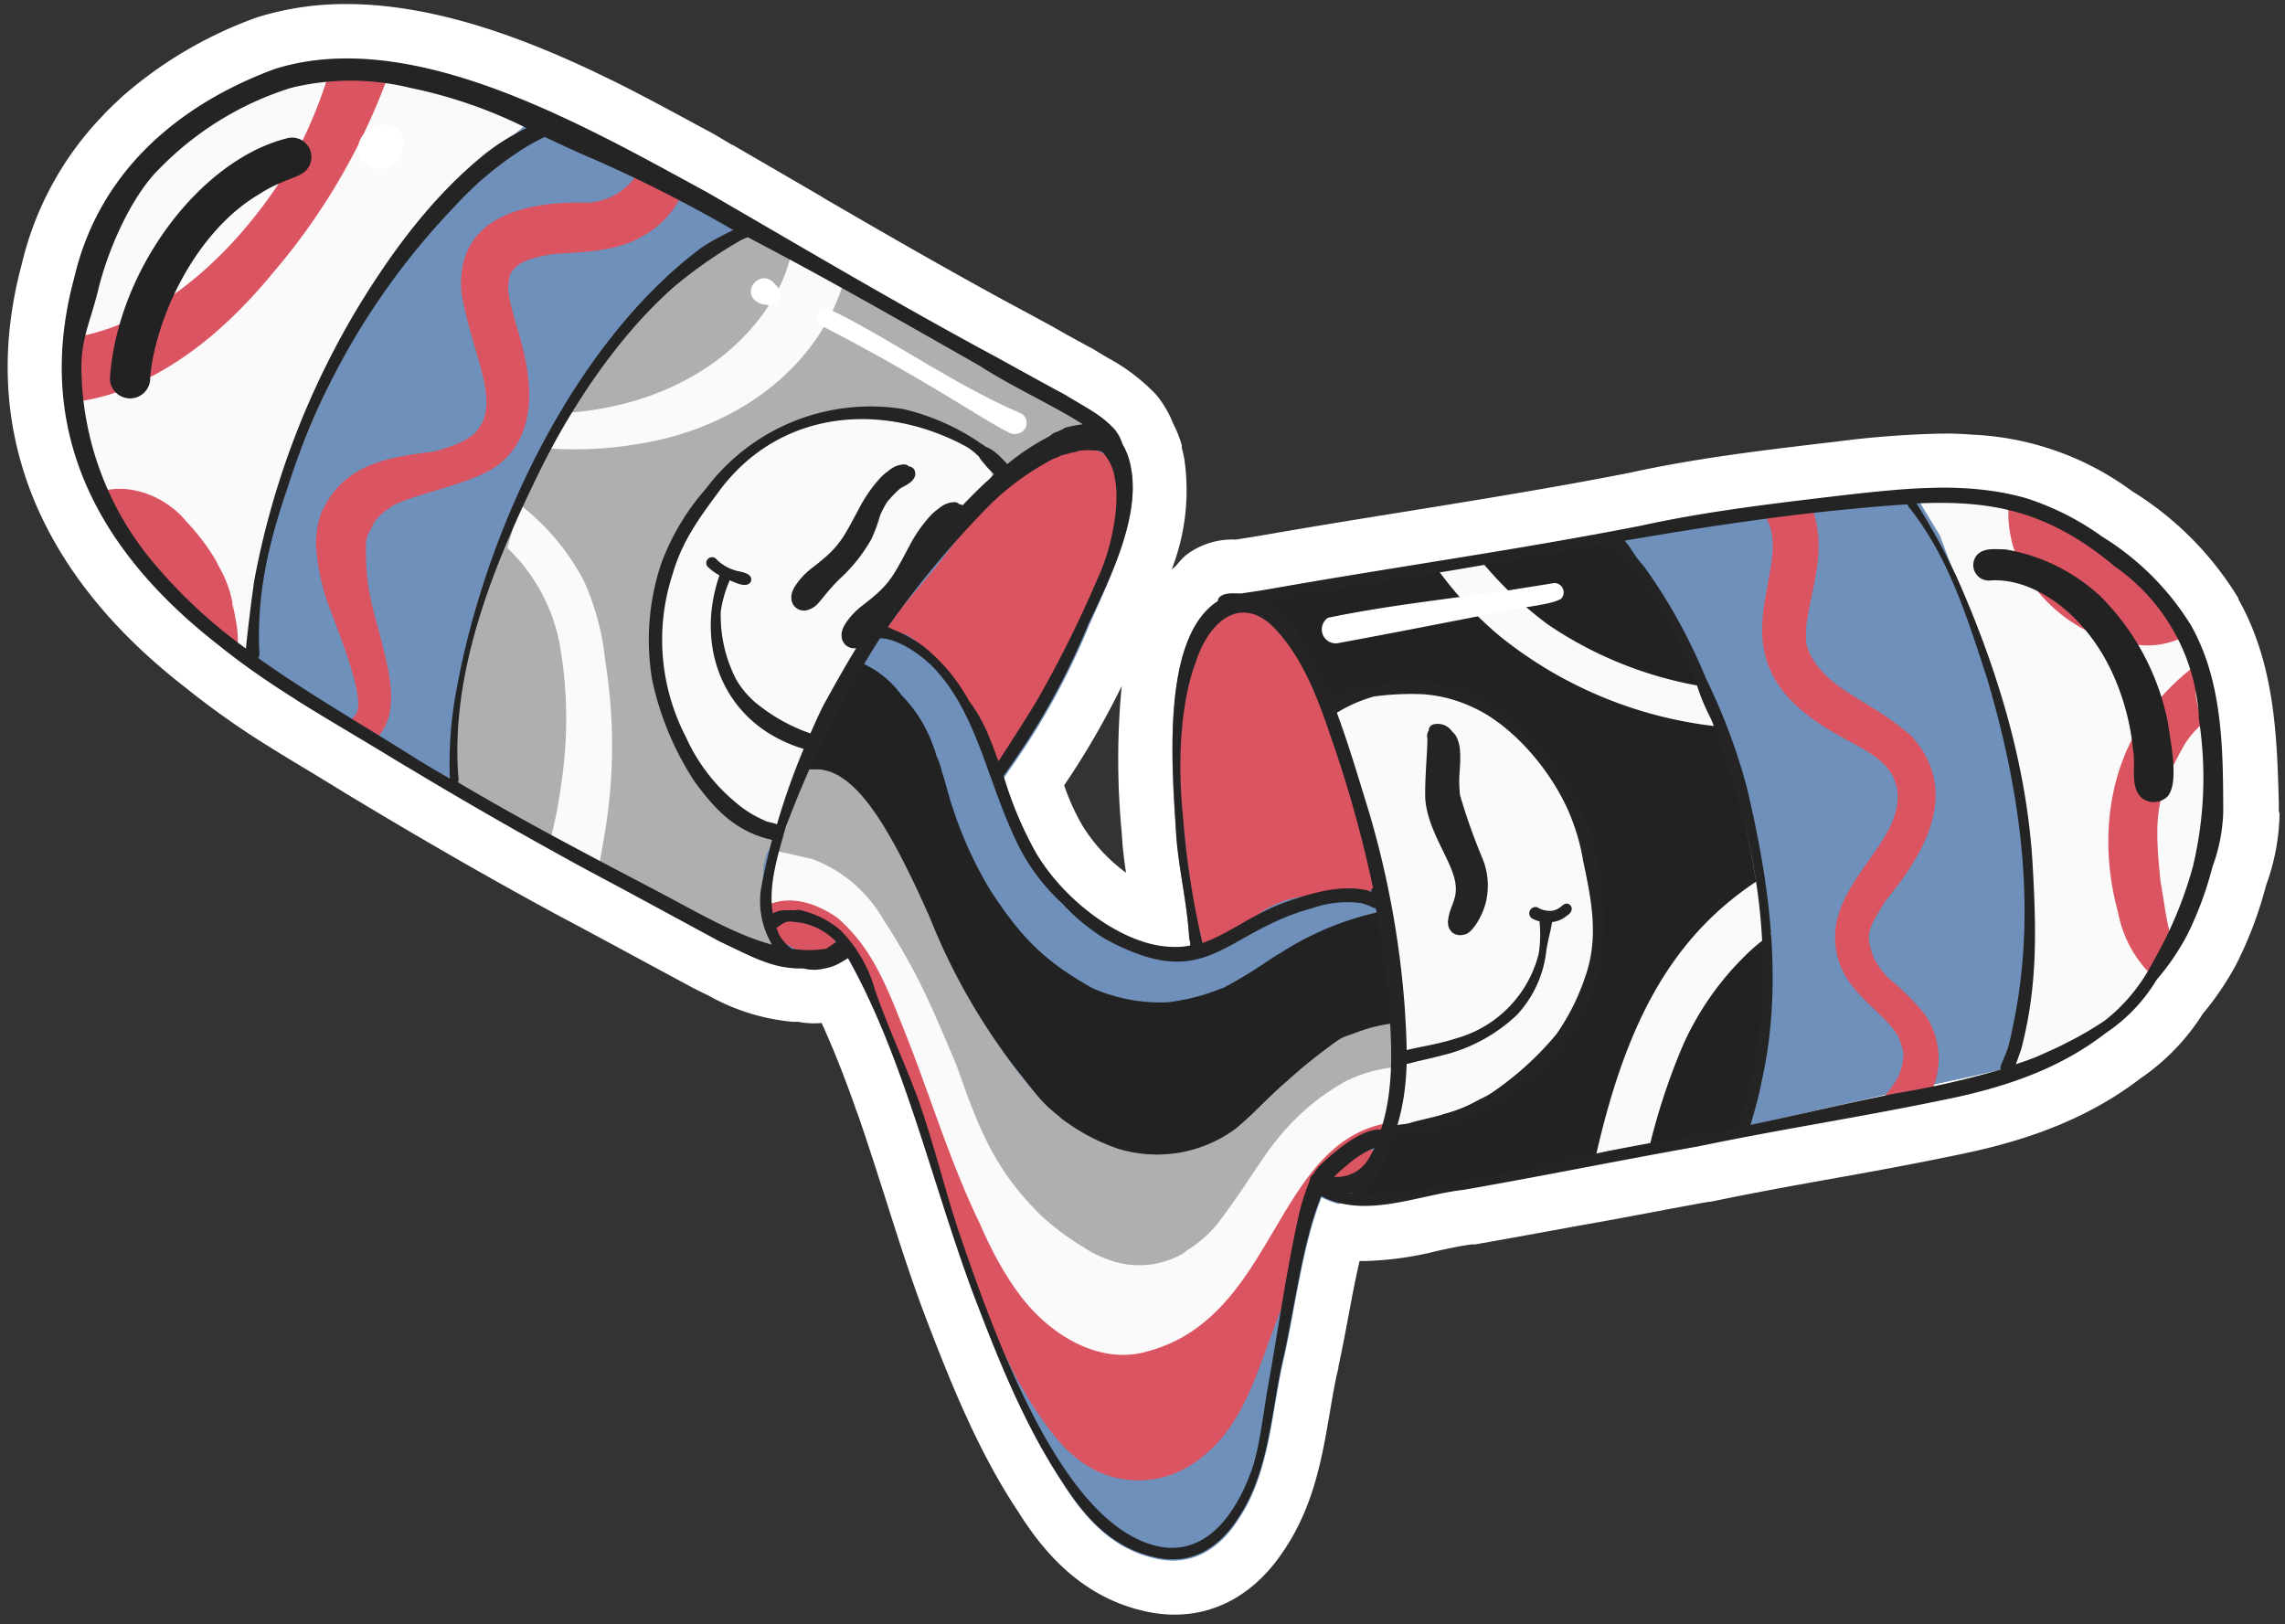
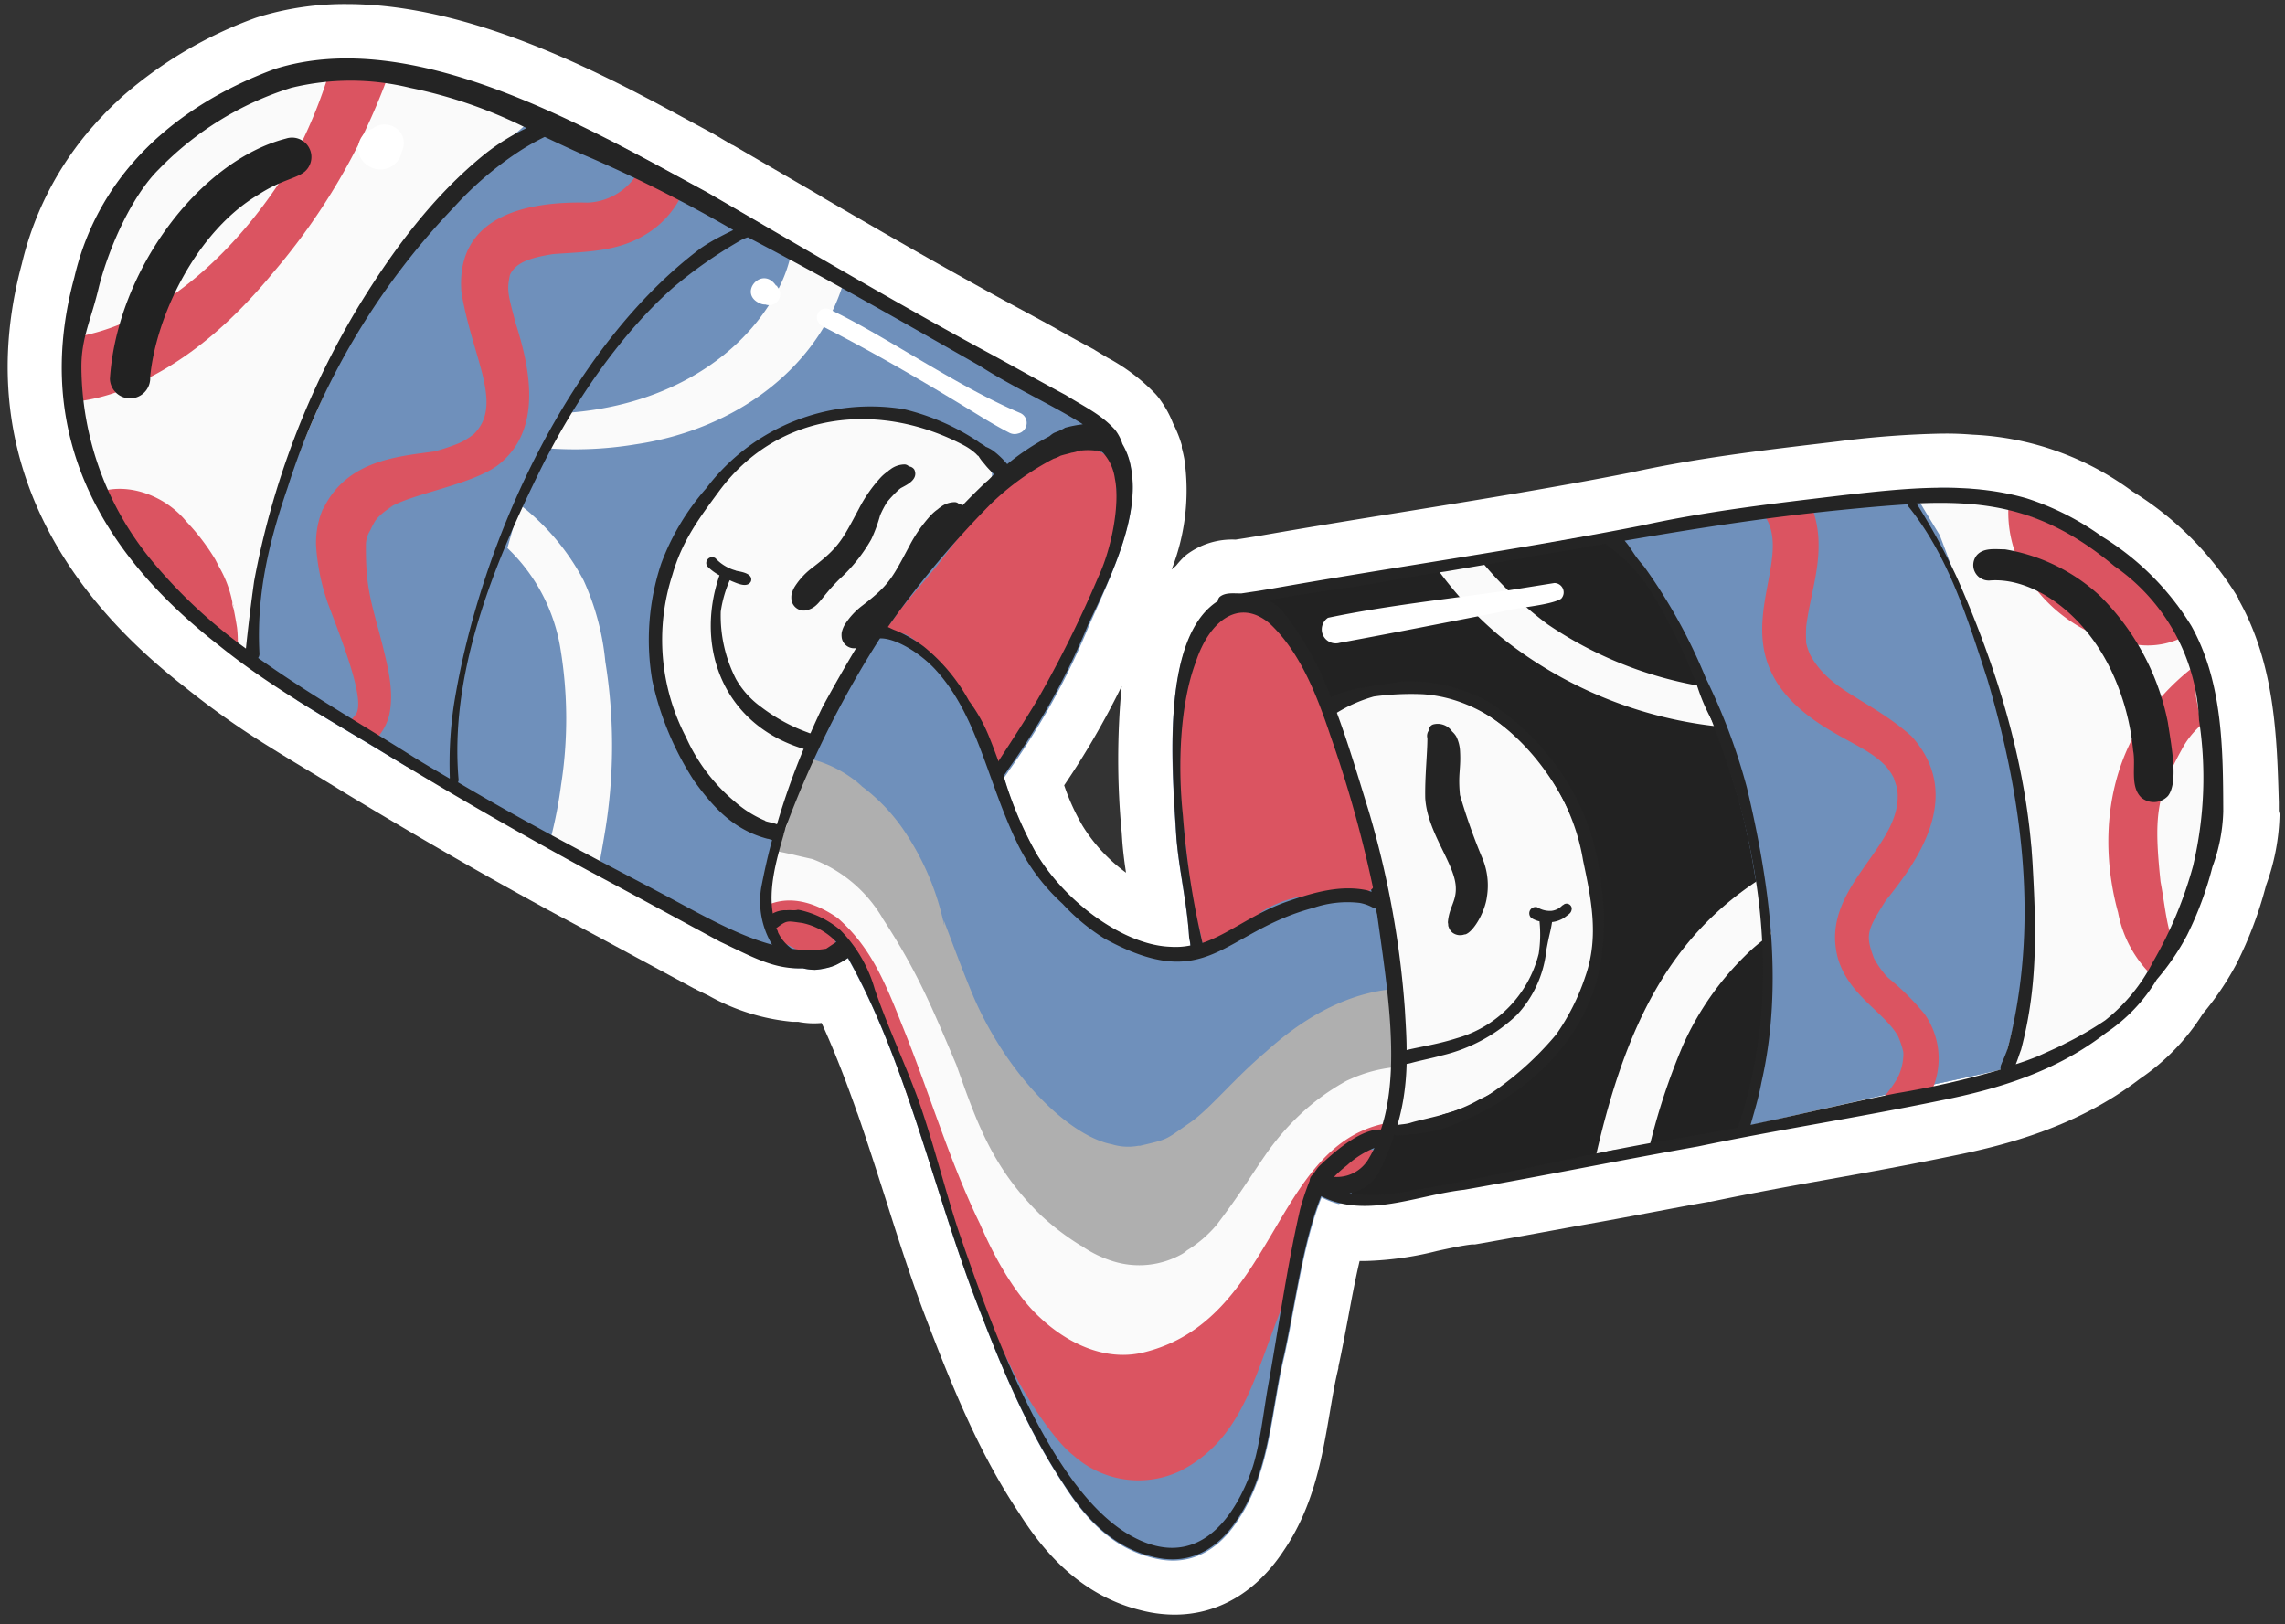
<svg xmlns="http://www.w3.org/2000/svg" width="211" height="150" fill="none">
  <rect width="100%" height="100%" fill="#333333" stroke="none" />
  <path d="M210.428 74.884v-.8c-.17-5.94-.34-12.72-3.72-18.72a.451.451 0 0 0 0-.09 29.698 29.698 0 0 0-9.81-9.9 26.78 26.78 0 0 0-14.72-5.23c-1-.08-1.86-.11-2.7-.1h-.25c-3.178.07-6.349.31-9.5.72l-1.35.16c-5.83.69-11.86 1.41-17.81 2.72-6.9 1.36-14.14 2.53-21.14 3.66-4.3.69-8.74 1.41-13.13 2.18l-1.3.21-.9.14a6.999 6.999 0 0 0-4.55 1.41 5.067 5.067 0 0 0-.53.51c-.13.14-.25.28-.37.43-.12.15-.31.27-.46.42a20.067 20.067 0 0 0 1.17-10.24c-.06-.31-.13-.63-.23-1v-.25a11.058 11.058 0 0 0-.8-2 9.788 9.788 0 0 0-1.16-2.14 5.101 5.101 0 0 0-.46-.58 17.789 17.789 0 0 0-4.44-3.36l-1.13-.68a1.97 1.97 0 0 0-.31-.18c-1.21-.65-2.41-1.31-3.61-2-1.48-.81-3-1.63-4.4-2.38-5.89-3.21-11.55-6.48-16.85-9.56l-.26-.17-8-4.65-.13-.05-1.69-1-.35-.19c-2-1.07-4.41-2.4-6.91-3.69l-.21-.11c-7.35-3.75-17-8-26.44-8a27.22 27.22 0 0 0-8.08 1.18l-.25.08a38.55 38.55 0 0 0-12.38 7.3l-.8.75-.17.17c-.3.29-.59.58-.87.89l-.43.45-.54.61-.21.24c-.09.1-.17.21-.25.31l-.08.09a29.5 29.5 0 0 0-5.9 11.92c-4 14.84 1.21 28.36 15.08 39.11a75.566 75.566 0 0 0 7.67 5.43c1.45.91 2.92 1.79 4.4 2.68l2.91 1.78c6.63 4 13.27 7.84 19.83 11.37 2.8 1.48 5.58 3 8.37 4.5l3.84 2.07c.08 0 .16.09.24.12l1.07.52a19.481 19.481 0 0 0 7.75 2.42h.53c.71.14 1.438.177 2.16.11 1 2.17 2 4.68 3.08 7.71.068.224.148.445.24.66.88 2.53 1.73 5.19 2.55 7.75 1.09 3.44 2.22 7 3.5 10.44 2.5 6.58 5.06 13 8.84 18.66 2 3.17 5.39 7.55 11.21 9 1.034.274 2.099.415 3.17.42 4 0 7.55-2.06 10.08-5.91 2.79-4.09 3.56-8.67 4.25-12.71.25-1.47.48-2.86.8-4.15v-.11c.32-1.48.61-3 .89-4.48.33-1.79.67-3.61 1.07-5.3h.59a30.219 30.219 0 0 0 6.58-.93c1.16-.25 2.25-.49 3.2-.6h.29c3.86-.67 7.54-1.37 11.1-2 3.56-.63 7-1.32 10.49-1.94h.16c3.73-.78 7.24-1.42 11-2.09 3.76-.67 7.4-1.33 11.31-2.14 5-1 11.57-2.7 17.34-7.13a20.386 20.386 0 0 0 5.8-6 26.784 26.784 0 0 0 3.08-4.55 36.067 36.067 0 0 0 2.76-7.3 20.17 20.17 0 0 0 1.25-6.61l-.07-.28Zm-110.48 1.35a20.393 20.393 0 0 1-1.68-3.71 74.481 74.481 0 0 0 5.31-9.16 71.296 71.296 0 0 0 0 13.5l.06.88c.08 1 .2 1.93.34 2.85a15.383 15.383 0 0 1-4.03-4.36Z" fill="#fff" />
  <path d="M203.498 61.984a46.29 46.29 0 0 0-2.35-5.9 1.164 1.164 0 0 0-.07-.15l-.2-.14c-3.66-3.12-7.08-6.45-11.46-8.57a22.643 22.643 0 0 0-6.64-2c-.34 0-.68-.07-1-.1-.85-.06-1.69-.09-2.54-.08h-.1c-1.82.29-3.68.44-5.5.66l-7.56.9c-8.95 1.09-17.84 2.57-26.7 4.23-4.51.84-9 1.76-13.51 2.57-4.51.81-8.79 1.86-13.21 2.62a1.298 1.298 0 0 1-.72-.06c-4.71 3.9-3.71 15.4-3.31 21.4.25 3.1 1 6.14 1.18 9.26.057.247.097.497.12.75a6.9 6.9 0 0 1-1.89.12c-4.19-.16-9.57-4-12.33-8.6a34.23 34.23 0 0 1-3-7.07c.154-.196.297-.4.43-.61a66.765 66.765 0 0 0 7.45-13.49c2.06-4.65 4.68-10.08 3.84-14.49-.09-.5-.231-.99-.42-1.46l-.08-.05c-1.07-.84-2.16-1.65-3.24-2.47a68.865 68.865 0 0 0-6.85-5c-2.56-1.5-5.24-2.77-7.88-4.11a163.14 163.14 0 0 1-15-8.59 1.4 1.4 0 0 1-.57-.81l-5.21-3c-2.77-1.51-5.83-3.22-9.07-4.87a1.9 1.9 0 0 1-2.26.39 32.617 32.617 0 0 1-4.33-2.1c-1.58-.81-3.17-1.63-4.79-2.34a24.49 24.49 0 0 0-10.14-2 32.58 32.58 0 0 0-10.71 1.54 51.315 51.315 0 0 0-9.17 4.24 24.941 24.941 0 0 0-6.28 8.54 1.13 1.13 0 0 1 0 .83 32 32 0 0 0 1.17 24.65c3.75 7.63 10.79 12.15 17.25 17.25.266.205.467.483.58.8 2.4 1.51 4.85 2.94 7.26 4.4 1 .59 1.93 1.16 2.9 1.74a1.32 1.32 0 0 1 1.4.07 157.233 157.233 0 0 0 17.92 10.48c5.31 2.7 10.77 5.16 16 8 .398.042.799.059 1.2.05.37.089.749.136 1.13.14a6.492 6.492 0 0 0 1-.15c.312-.065.617-.162.91-.29.392-.19.77-.407 1.13-.65 5.18 9.15 7.74 20.59 11.53 30.85 2.32 6.1 4.74 12.25 8.37 17.73 2.09 3.27 4.52 5.91 8.26 6.83 3.53.93 6.12-.8 7.84-3.42 3.07-4.48 3.1-10.14 4.34-15.26 1.06-4.87 1.73-10.4 3.42-14.61a7.686 7.686 0 0 0 1.58.61 3.334 3.334 0 0 1 1.34-.23c.558.036 1.113.113 1.66.23 3.62-.8 7.236-1.61 10.85-2.43 1.91-.43 3.83-.85 5.76-1.19 1.641-.36 3.32-.524 5-.49 7.76-1.873 15.536-3.68 23.33-5.42 4.29-1 8.59-1.79 12.86-2.82 2.55-.62 5-1.39 7.49-2.22.52-.45 1-.89 1.54-1.35.23-.257.523-.45.85-.56a1.57 1.57 0 0 1 .8-.08h.3a28.977 28.977 0 0 0 2.48-2.8 33.122 33.122 0 0 0 3.11-5.16 40.074 40.074 0 0 0 3.81-12.31 28.878 28.878 0 0 0-1.3-12.38Z" fill="#6F90BB" />
  <path d="M181.447 52.614a58.675 58.675 0 0 0-3.8-7.35c-1.34.17-2.7.28-4 .45l-7.56.9c-6 .73-12 1.66-18 2.68a97.807 97.807 0 0 0 1.68 3.78c.37.9.35.62.25.15.62 2.54 2.54 4.66 3.54 7.08l-.4-.83.55 1.17c3.69 8.14 6.83 19.38 7.39 23.87.65 6.72.46 8.07-.25 12.48a58.194 58.194 0 0 1-2 7.57c4.3-1 8.6-1.98 12.9-2.94 4.29-1 8.59-1.79 12.86-2.82.59-.14 1.17-.31 1.76-.47.169-.57.296-1.152.38-1.74a83.818 83.818 0 0 0 .94-15.13c-.6-9.83-2.22-19.81-6.24-28.85Z" fill="#6F90BB" />
-   <path d="M100.708 39.224a68.833 68.833 0 0 0-6.85-5c-2.56-1.5-5.24-2.77-7.88-4.11a163.174 163.174 0 0 1-15-8.59 1.191 1.191 0 0 1-.37-.37c-4.9.93-10.21 6.38-15.08 12.21a58.566 58.566 0 0 0-7.62 12.27c-1.55 3.35-3 7.64-3.78 9.86l-.18.67a1.41 1.41 0 0 1 0 .4c-.51 2.23-1 4.47-1.46 6.72l-.24 1.29c-.08.53-.17 1.06-.24 1.6-.26 2-.42 4.09-.52 6.15-.005.06-.005.12 0 .18a165.411 165.411 0 0 0 15.42 8.86c4.75 2.42 9.63 4.63 14.37 7.09v-.23a3.94 3.94 0 0 0-.22-1.55c-.07-.34-.12-.56-.15-.69a10.192 10.192 0 0 0-.28-1.56c-.05-.22-.09-.44-.14-.66-.05-.22 0-.14 0-.24a8.504 8.504 0 0 1-.08-1.66v-.47a.2.2 0 0 1 0-.07c.046-.352.073-.705.08-1.06v-.27c0-.09.15-.48.26-1 1.45-3.17.78-1.68 1.9-4.33.31-.89 2.22-4.49.89-2.43 1.27-1.78 1.62-4.08 2.45-6.09.06-.18.12-.33.17-.47.21-.58.43-1.15.66-1.72a38.178 38.178 0 0 1 3.59-6.85c.4-.56.8-1.11 1.23-1.65a82.844 82.844 0 0 1 8.4-8.77l1.05-.92.57-.49c.4-.34.81-.68 1.23-1 4.11-2.74 2.7-2.12 7.16-3.73l.71-.1a9.88 9.88 0 0 1 1.31-.19l-1.36-1.03Z" fill="#AFAFAF" />
  <path d="M44.768 8.824a24.49 24.49 0 0 0-10.14-2 32.58 32.58 0 0 0-10.75 1.54 51.534 51.534 0 0 0-9 4.16 42.615 42.615 0 0 0-6.47 9.4v.05a32 32 0 0 0 1.19 24.65c3 6 8 10.1 13.12 14.06.21-1.62.33-3.26.52-4.89s.37-2.16.61-3.72c2.38-6.78 6.09-17.53 12.39-27.35 1.22-1.86 3.09-4.43 5.18-7.08 2.42-2.28 3.73-3.28 5.39-4.69a22.125 22.125 0 0 0 2.32-2c-1.42-.75-2.88-1.48-4.36-2.13Z" fill="#FAFAFA" />
  <path d="M162.018 80.654a64.646 64.646 0 0 0-2.13-9.11 34.681 34.681 0 0 0-2.5-7.44c.13.27.27.54.4.82a57.77 57.77 0 0 0-4.4-9.3c-.57-1-.05 0 .18.48a42.151 42.151 0 0 0-4.14-6.17 5.83 5.83 0 0 0-.64-.77c-3.14.53-6.29 1.09-9.43 1.68-4.51.84-9 1.76-13.51 2.57-4 .71-7.9 1.63-11.86 2.37.953.443 1.863.972 2.72 1.58l-.55-.38c2 1.5 2.14 1.55 2.94 2.17.88 1.34 1.58 2.79 2.35 4.2 1.25 2.35 2.91 7.85 4.72 11.69v.33a19.89 19.89 0 0 0 0 3.78c0-.16-.06-.31-.08-.39.07.59.15 1.18.23 1.76.43 3.18 1.7 6.15 2.31 9.29.1.65.35 2.24.36 2.75.29 1.94-.28 3.93.11 5.85-.26-1.62-.11 0-.12.9-.07.57-.22 1.85-.33 2.28-.72 3.21-1.27 4.24-3.53 8-.1.18-.12.24-.11.25a1.543 1.543 0 0 0-.15.21 3.649 3.649 0 0 0-.33 1c.143-.01.287-.01.43 0 .558.036 1.113.113 1.66.23 3.62-.8 7.236-1.61 10.85-2.43 1.91-.43 3.83-.85 5.76-1.19 1.641-.36 3.32-.524 5-.49 4.413-1.06 8.826-2.1 13.24-3.12.151-.562.264-1.133.34-1.71a56.036 56.036 0 0 0 .94-16.51c.05-1.01-.62-4.64-.73-5.18Z" fill="#222" />
  <path d="M203.498 61.984a46.145 46.145 0 0 0-2.35-5.9c0-.06-.05-.1-.07-.15l-.2-.14c-3.66-3.12-7.08-6.45-11.46-8.57a22.643 22.643 0 0 0-6.64-2 19.757 19.757 0 0 0-3.34-.19h-.32c-.81.13-1.63.23-2.44.32.68 1.19 1.54 2.59 2.44 4.07a181.472 181.472 0 0 1 7.45 24.38c.37 1.49.7 3 1 4.48-.2 7.28 0 7.93-1.36 15.13-.3 1.65-.89 3.45-1.19 5.22 2.36-.59 4.67-1.3 7-2.08l1.53-1.34c.23-.257.523-.45.85-.56a1.57 1.57 0 0 1 .8-.08h.31a31.453 31.453 0 0 0 2.47-2.8 32.978 32.978 0 0 0 3.11-5.16 40.062 40.062 0 0 0 3.71-12.25 28.877 28.877 0 0 0-1.3-12.38Z" fill="#FAFAFA" />
  <path d="m127.238 102.614.35.09c-1.89-.34-4 .9-5.45 2-2.76 2.2-4 5.64-5.92 8.53-1.92 3.15-7 9.37-9.63 10.14-4.25 1.83-8.61-.65-11.3-4.3-4-5.66-6-12.28-9.08-19.5-2.25-5.77-4.46-13.6-9.81-15.78a11.535 11.535 0 0 0-1.59-.65c-.11-.01-.22-.01-.33 0h-.61a10.674 10.674 0 0 0-3.27.1h-.06c0 .22-.07.45-.1.67-.03.22 0 .72 0 1.08a8.58 8.58 0 0 1 2-.22h.09a1.65 1.65 0 0 1 .91 0h.31c.312-.01.622.049.91.17-.1 0-.35-.1-.1-.06a2.71 2.71 0 0 1 1.63 1c.1.13.08.1-.07-.1l.15.17c.131.085.247.194.34.32.105.122.196.256.27.4a1.31 1.31 0 0 1 1.16.64c.46.86 1 1.7 1.38 2.56 0 .08.06.15.1.23a1.33 1.33 0 0 1 1.08 1 2787.4 2787.4 0 0 1 3.12 9.84c.77 1.94 1.54 3.88 2.22 5.86a35.981 35.981 0 0 1 1.54 5.6c.33.73.66 1.46 1 2.18.015.389.058.777.13 1.16.29.72.59 1.43.88 2.15.415.953.77 1.932 1.06 2.93.89 1.78 1.92 3.61 2.77 5.34 1.06 2.28 3.86 6.76 5.82 8.26a8.998 8.998 0 0 0 9.83 1.43c6.07-3.07 7-9.49 9.72-15.88.45-1.14.86-2.3 1.39-3.41a5.564 5.564 0 0 1-.31-2.46c.025-.338.082-.673.17-1 .09-.37.24-.75.31-1a13.363 13.363 0 0 1 2.24-3.82 7.563 7.563 0 0 1 3.35-2.65c.66-.25 1.35-.45 2-.64.08-.74.17-1.47.29-2.21l-.89-.17Z" fill="#DB5461" />
  <path d="M124.708 96.964c-3.06 1.39-5.23 4.06-7.28 6.62-2.57 3.29-4.66 7-7.92 9.71-2.16 1.61-5.77 3.3-9.84.58a13.638 13.638 0 0 1-2.09-1.85 50.311 50.311 0 0 1-3.15-4.76c-.67-1.09-2-2.87-2.46-3.78-.92-1.9-3.08-7-5-11.57a37.866 37.866 0 0 0-4.12-8.07c-1.39-2.16-4.81-4.67-5.81-4.88a10.37 10.37 0 0 0-5.33-.75 48.6 48.6 0 0 0-1.23 5.57c2.2-1.22 4.71-.52 6.88 1 2.91 2.57 4.22 5.51 5.93 9.86 2.49 6.11 4.33 12.48 7.22 18.42.89 2.07 2.84 6.13 5.48 8.57 2.49 2.37 6 4.11 9.54 3.28 12.19-2.89 11.93-18.87 22.22-21.13l.29-.08c.14-1 .31-2 .52-3.09a29.257 29.257 0 0 0 1.06-5.25c-1.692.346-3.34.883-4.91 1.6Z" fill="#FAFAFA" />
  <path d="m129.518 93.624-.3-2.26h-.8c-4.39.47-8.3 2.84-11.51 5.76-2.94 2.48-5.23 5.33-7 6.54-2.35 1.63-1.95 1.52-4.64 2.15h-.15a5.15 5.15 0 0 1-2.46-.14c-3.77-.72-9.41-6-12.7-13.48-1-2.35-1.87-4.74-2.78-7.12-.11-.34.08.5 0 .34a24.413 24.413 0 0 0-3.37-8.21 17 17 0 0 0-4.59-4.85c-.36-.27.75.55.21.11a11.16 11.16 0 0 0-4.59-2.38 6.4 6.4 0 0 0-.88-.09c-.61 1.87-1.16 3.77-1.66 5.68-.26 1-.52 1.92-.78 2.89 2 .4 1.66.37 3.49.77a12.66 12.66 0 0 1 6.52 5.52c3.2 4.91 4.52 8.15 6.78 13.48 1.94 5.47 3.35 9.53 7.79 13.88a23.608 23.608 0 0 0 3.79 2.87l-.09-.08a10.41 10.41 0 0 0 3 1.48 8.072 8.072 0 0 0 6.31-.65c.093-.051.183-.108.27-.17l.09-.07.14-.12a11.343 11.343 0 0 0 2.76-2.38c2.17-2.87 2.94-4.2 4.48-6.43a23.516 23.516 0 0 1 3.68-4.17 20.881 20.881 0 0 1 3.46-2.48c.155-.095.315-.182.48-.26l.34-.15a12.993 12.993 0 0 1 4.15-1.06c.392-1.215.595-2.483.6-3.76v-.58c.02-.15-.01-.37-.04-.58Zm-29.54 21.55c.04.04.08.07 0 0Z" fill="#AFAFAF" />
-   <path d="M129.518 93.624c-.26-1.827-.504-3.663-.73-5.51-.16-1.34-.24-2.73-.48-4.08a27.55 27.55 0 0 0-10.1 4 3.651 3.651 0 0 0-.93.68c.91-.78.05-.11-.46.2a40.753 40.753 0 0 1-3.8 2.29l-.15.07h-.06c-1.6.656-3.283 1.09-5 1.29a15.55 15.55 0 0 1-6.94-1.31c-4.32-2.44-6.49-4.53-9.44-9.07a37.12 37.12 0 0 1-4.09-9.74c-.11-.38-.23-.77-.35-1.15a6.996 6.996 0 0 0-.53-1.52 4.49 4.49 0 0 0-.24-.76 12.89 12.89 0 0 0-3-4.85 8.9 8.9 0 0 0-4.17-3.14 40.657 40.657 0 0 0-3.24 4.79c-.36.75-.72 1.5-1.07 2.26-.37 1-.73 2.12-1.06 3.19.25-.08.49-.15.74-.21h1.26c3.5.34 6.52 5.44 10.17 13.65a57.739 57.739 0 0 0 7.86 13.86c2.34 2.93 2.35 3.17 4.5 4.86-.23-.19-.68-.45-.17-.11a18.623 18.623 0 0 0 5.26 2.79 12.267 12.267 0 0 0 10.81-1.87c1.84-1.56 2-1.91 4.16-3.89 1.52-1.33 1.79-1.63 3.65-3.07 2.16-1.64 1.77-1.35 3.33-1.92a13.88 13.88 0 0 1 4.3-.92v-.17c.03-.21 0-.43-.03-.64Z" fill="#222" />
  <path d="M91.377 43.204a3.42 3.42 0 0 0-1-1.62 12.38 12.38 0 0 0-4.32-1.93 15.51 15.51 0 0 0-1.62-.37 9.35 9.35 0 0 0-9.73.08c-.492.118-.977.268-1.45.45a17.62 17.62 0 0 0-8.43 7.35c-.779.87-1.45 1.83-2 2.86-4 7.61-1.42 17.27 3 22.28a15.114 15.114 0 0 0 2.68 2.35c.18.229.377.443.59.64a7.21 7.21 0 0 0 1.67 1.23c.06.08.51.45.69.44a1.07 1.07 0 0 0 1.15-1.5 2.432 2.432 0 0 0-.25-1c.078-.179.132-.367.16-.56 2.92-6.2 5.93-12.37 9.45-18.26a34.792 34.792 0 0 1 2.26-3.15l.77-.94c1.72-2.25 4-3.8 5.32-5.49a2.52 2.52 0 0 0 1.28-2.35 1.639 1.639 0 0 0-.22-.51Zm44.071 21.71a14.384 14.384 0 0 0-4.38-1c-2.09-.25-4.41-.57-6.32.51a2.962 2.962 0 0 0-.57.55.872.872 0 0 0-.907.714.861.861 0 0 0 .027.416 112.262 112.262 0 0 1 3.31 11.37 75.319 75.319 0 0 1 2.28 10.65c.82 3.83.21 10.23.61 12.72a1.995 1.995 0 0 0-.44 1l-.19.13a1.381 1.381 0 0 0-.865 1.755 1.384 1.384 0 0 0 1.755.865 29.941 29.941 0 0 1 3.59-1.71 13.599 13.599 0 0 0 3.27-1.35 25.412 25.412 0 0 0 5.46-3.44c9.63-9.38 4.81-27.55-6.63-33.18Z" fill="#FAFAFA" />
  <path d="M103.047 45.204c.15-.56.15-1.15 0-1.71-.43-1.79-2.47-2.36-4.1-2.13a1.332 1.332 0 0 0-.54.11c-.26.08-.5.19-.75.29a7.052 7.052 0 0 0-2.09 1c-3.55 2.43-6.3 5.84-8.86 9.25-1.09 1.36-2.26 2.67-3.33 4-.163.125-.29.29-.37.48-.28.37-.56.75-.83 1.14a1.23 1.23 0 0 0-.17.15.54.54 0 0 0 .74.76c.09-.05.15-.08.55-.06l.24.07.21.09c3 1.73 6 6.6 7.73 10.79.055.274.16.535.31.77a.69.69 0 0 0 1.19-.29.82.82 0 0 0 0-.35 12.908 12.908 0 0 0 1.68-1.89 45.73 45.73 0 0 0 4.59-8.82c.75-1.94 2.2-4.68 3.06-7.34a28.36 28.36 0 0 0 1.2-5.54.73.73 0 0 0-.46-.77Zm-25.959 41.52c-.36-.71-.66-.52-.75-.67-.09-.15-.24-.16-.37-.23a5.2 5.2 0 0 0-3.86-.91 1.219 1.219 0 0 0-.373 2.32 1.22 1.22 0 0 0 1.022 0c.177.137.372.248.58.33.303.227.64.403 1 .52 1.04.28 3.11.13 2.75-1.36Zm49.4 19.46c-.44.08-.35.16-.54.27-.549.311-1.113.595-1.69.85-.47.24-.58 0-1.33.45a1.139 1.139 0 0 0-.522.8 1.165 1.165 0 0 0 .264.919 1.148 1.148 0 0 0 1.738.011c.52-.53.29-.63.54-.87.72-.52 1.75-.77 2.21-1.56a.655.655 0 0 0-.354-.813.661.661 0 0 0-.316-.057Zm.29-25.57v-.2a13.071 13.071 0 0 0-.44-3.11c-.07-.36-.46-2-.49-2a.965.965 0 0 1 0-.17c0-.27-.07-.41-.08-.48a14.708 14.708 0 0 0-1.19-4.08 38.281 38.281 0 0 0-2.8-6.21 20.845 20.845 0 0 0-1.74-3.5v-.12c-.82-1.7-1.75-3.57-3.52-4.44-2.19-1.06-5.3-.11-6.16 4.06 0-.47-.07.41 0 .86-1.34 3.16-1.26 5.54-1.39 8.09v1.77a7.66 7.66 0 0 0 0 .83 24.22 24.22 0 0 0 .39 4.89c.13 1.29.27 2.57.42 3.85a33.194 33.194 0 0 0 1.14 5.8.883.883 0 0 0 .874 1.002.892.892 0 0 0 .476-.132c.91-.76 2.26-1.79 3.45-2.6a1.38 1.38 0 0 0 .72-.47 7.447 7.447 0 0 1 1.43-.77 9.416 9.416 0 0 1 3.73-.8c1.083-.014 2.165.05 3.24.19l.32.06a1.128 1.128 0 0 0 1.32-.71.598.598 0 0 0 .39-.44.338.338 0 0 1 0-.11.818.818 0 0 0 0-.14v-.07a4.185 4.185 0 0 0-.09-.85Z" fill="#DB5461" />
  <path d="M73.237 22.364a13 13 0 0 1-1.61 4.78c-3.49 6.28-10.69 10.46-19.57 11-.21.23-.42.47-.62.71-.46.87-.87 1.73-1.25 2.52a34.39 34.39 0 0 0 8.52-.34c9.3-1.38 17-7.16 19.29-15.3a15.42 15.42 0 0 1-4.76-3.37Zm-21.43 50.15a40.292 40.292 0 0 1-.94 4.85 6.5 6.5 0 0 1 1.3.77c.15.12.58.42.7.54l.75.26c.595.241 1.173.522 1.73.84.16-.86.31-1.71.44-2.49.937-5.35.974-10.818.11-16.18a23.42 23.42 0 0 0-2-7.49 21.6 21.6 0 0 0-5.88-7c-.42 1.32-.78 2.64-1.16 4a16.47 16.47 0 0 1 4.91 9.38c.677 4.145.69 8.37.04 12.52Zm104.901-9.21a36 36 0 0 1-13.8-5.65 35.532 35.532 0 0 1-6-5.68c-.17-.2-.31-.42-.47-.62h-.17l-.41.11c-1.104.33-2.23.58-3.37.75a34.19 34.19 0 0 0 6 6.53 38.67 38.67 0 0 0 19.9 8.32 17.502 17.502 0 0 1-1.68-3.76Zm5.91 18.78c0-.1 0-.19-.06-.29-.06-.1-.06-.39-.08-.58-8.16 5.28-12.34 13.31-15.11 25.53 1.28-.77 3.1-.55 4.51-.49.116-.01.233-.01.35 0a59.426 59.426 0 0 1 3.16-9.68 26.979 26.979 0 0 1 5.75-8.3 15.974 15.974 0 0 1 2.43-2 25.051 25.051 0 0 1-.95-4.19Z" fill="#FAFAFA" />
  <path d="M202.787 64.364a2.604 2.604 0 0 1 1-2.38c-.14-.35-.27-.71-.41-1a21.871 21.871 0 0 0-4.56 4.29c-4.28 5.35-5 12.57-3.23 19a10.903 10.903 0 0 0 2.84 5.53 3.7 3.7 0 0 1 1.54-1.29c.132-.243.293-.468.48-.67-.13.14.15-.07.42-.3-.82-1.86-.92-3.79-1.36-6.12-.6-5.8-.45-7.86 1.94-12.17a7.785 7.785 0 0 1 1.86-2.34c-.23-.87-.38-1.75-.52-2.55Zm-5.719-12.38c-3.37-3.09-7.81-3.36-11.61-5.13a11.109 11.109 0 0 0 2.74 7.79 14.098 14.098 0 0 0 5 3.85c1.417.58 2.921.919 4.45 1-.24 0-1.22-.12-.61 0a7.3 7.3 0 0 0 5.16-1 24.478 24.478 0 0 0-5.13-6.51ZM30.998 6.434l-.61.29a43.792 43.792 0 0 1-4.35 9.77c-4.08 6.32-10.68 12.94-18.45 14.52l-.29.05-.59.09h-.3c.026.082.046.165.06.25-.12 1.47-.24 2.94-.35 4.41v1.35a16.75 16.75 0 0 0 6.32-1.65c5.09-2.25 9.27-6.07 12.77-10.32a59.14 59.14 0 0 0 10.5-17.83c-1.6-.28-3.18-.6-4.71-.93Zm-11.16 52.01c.72.49 1.42 1 2.1 1.52.042-.667.026-1.336-.05-2-.1-.64-.22-1.28-.35-1.92v.2c0-.14-.06-.28-.08-.42a.44.44 0 0 1 0-.1v-.1a10.51 10.51 0 0 0-1.22-3.26l-.36-.7a20.122 20.122 0 0 0-2.67-3.5c-1.85-2.28-5.21-3.66-8.07-2.72.89 1.85 1.83 3.69 2.79 5.51.292.131.565.303.81.51a83.084 83.084 0 0 1 6.55 6.72c.196.057.381.145.55.26Z" fill="#DB5461" />
  <path d="M21.538 56.034c.006-.09.006-.18 0-.27v.05c-.03.07-.01.15 0 .22Zm147.429 11.4c2.34 1.4 3.76 1.9 5.14 3.28l.071.08c.196.24.377.495.539.76l.181.34v.06c.12.3.26.78.27.78.9 5.37-7.271 9.1-5.451 15.77 1 3.45 4.341 5 5.561 7.21.198.451.355.92.469 1.4.02.176.02.354 0 .53a4.858 4.858 0 0 1-.579 2 12.237 12.237 0 0 1-2.13 2.63l1.78-.61a3.352 3.352 0 0 1 1.929-.14 3.751 3.751 0 0 1 1.241-.06 7.164 7.164 0 0 0-.271-7.82 23.49 23.49 0 0 0-3.36-3.34l-.299-.31-.33-.43a7.728 7.728 0 0 1-.68-1.06c-.82-2.2-.651-2.57 1.089-5.34 2.72-3.38 7.41-9.62 2.36-15.19-3.87-3.41-7.53-4.09-9.36-7.54-.05-.11-.109-.26-.159-.4a5.778 5.778 0 0 1-.19-.63 13.64 13.64 0 0 1 0-1.54c.31-2.55 1.18-5 1.14-7.63a9.627 9.627 0 0 0-.75-3.71c-1.5.24-3 .48-4.49.79.146.179.283.366.41.56 2.77 4.77-5.571 12.78 5.869 19.56ZM60.708 15.644l-1.71-.83v.21a4.93 4.93 0 0 1-.11.67 2.181 2.181 0 0 1-.07.24 4.4 4.4 0 0 1-.27.53l-.07.1a5.67 5.67 0 0 1-4.23 2.15c-5.64-.14-12.19 1.23-11.64 8.26 1 6.11 3.94 10.39 1.13 13.13l-.19.14a6.263 6.263 0 0 1-1.17.69c-.744.301-1.505.555-2.28.76-3.43.48-8.08.8-10.26 5.32 0-.1.07-.2.1-.28a7.92 7.92 0 0 0-.75 3.71 20.08 20.08 0 0 0 1.1 5.31c1.42 3.74 3.42 8.85 2.6 10.17-.22.29-.37.47-.49.61.84.49 1.67 1 2.47 1.56.5-.578.861-1.262 1.06-2 .5-2.23-.12-4.52-.65-6.69-1-3.86-1.52-5.07-1.49-9.06a2.47 2.47 0 0 1 .4-1.36 7.9 7.9 0 0 1 .48-.91l.17-.21a5.35 5.35 0 0 1 1.49-1.14 3.82 3.82 0 0 0-.47.22c1.93-1.32 7.65-2.13 10.14-4 4.09-3.2 3-8.75 1.63-13.06-.73-2.75-.84-3.06-.54-4.49.53-1.16 1.89-1.6 4-1.93 2.82-.21 5.77-.19 8.29-1.67a8.62 8.62 0 0 0 4-4.85c-.9-.44-1.81-.86-2.67-1.3Z" fill="#DB5461" />
  <path d="M26.418 12.794c-8 2.05-15.62 12.21-16.27 22.2a1.863 1.863 0 1 0 3.72-.2c.53-5.53 4.19-13.37 10-16.82 2.12-1.38 3.51-1.47 4.29-2.14a1.79 1.79 0 0 0-1.74-3.04Z" fill="#222" />
  <path d="M36.987 12.244a1.83 1.83 0 0 0-2.61-.35 1.89 1.89 0 0 0-.28 3.47 2 2 0 0 0 3-1.36 1.73 1.73 0 0 0-.11-1.76Zm57.18 25.88c-5.92-2.51-12.46-7.14-17.54-9.54a.82.82 0 0 0-1.15 1c.28.51.26.4.78.71 4.92 2.52 9.69 5.33 14.4 8.23.84.51 1.68 1 2.56 1.45.249.124.536.146.8.06a1 1 0 0 0 .15-1.91Zm-22.309-11.54-.09-.11v-.06l-.12-.05c-1.32-1.92-3.63.84-1.36 1.7.103.035.21.055.32.06h.08c.08 0 .13 0 0 0a1 1 0 0 0 1-.19 1 1 0 0 0 .17-1.35Zm71.679 27.26-4.14.66c-5.58.81-11.27 1.4-16.77 2.55a1.285 1.285 0 0 0-.524.726 1.286 1.286 0 0 0 .711 1.521c.281.127.598.15.893.063 4.66-.85 10.21-1.95 15-2.88 1.2-.36 4.46-.57 5.45-1.19a.866.866 0 0 0 .222-.44.865.865 0 0 0-.842-1.01Z" fill="#fff" />
  <path d="M200.177 66.684a22.648 22.648 0 0 0-6.27-11.66 16.997 16.997 0 0 0-8.76-4.29c-.86 0-1.93-.18-2.58.51a1.434 1.434 0 0 0-.212 1.561 1.436 1.436 0 0 0 1.352.81c3.79-.33 8.61 2.74 11.27 8.36a22.147 22.147 0 0 1 2 7.349c.27 1.37-.32 3.25.73 4.31a1.792 1.792 0 0 0 2.49-.13c.94-1.23.38-4.25-.02-6.82Z" fill="#222" />
  <path d="M101.627 41.664h-.06a.543.543 0 0 0 .15.1l-.09-.1Z" fill="#242424" />
  <path d="M104.438 43.204a6.356 6.356 0 0 0-.79-2.2 4.075 4.075 0 0 0-.69-1.32c-1.32-1.45-2.8-2.1-4.55-3.2-2.7-1.44-5.35-2.95-8-4.37-8.6-4.68-16.75-9.52-25.14-14.37-11.2-6.07-27.15-15.38-39.88-11.38-9.09 3.35-16.29 9.67-18.52 19.24-3.54 13 1 24.41 13.35 34 4.49 3.64 9.54 6.49 14.49 9.47 6.4 3.92 12.92 7.69 19.54 11.29 4.09 2.17 8.16 4.4 12.24 6.6 3 1.41 4.94 2.56 7.65 2.46.37.089.749.136 1.13.14a6.516 6.516 0 0 0 1-.15c.312-.065.617-.162.91-.29.392-.19.77-.406 1.13-.65a1 1 0 0 0 .36-.53.91.91 0 0 0-1.38-1l-.1.07-.9.6a9.91 9.91 0 0 1-3.17 0 3.891 3.891 0 0 1-1.28-1.52c0-.12-.1-.24-.14-.36a6.401 6.401 0 0 1-.33-1.34c-.4-2.33.27-4.81 1-7.32a.417.417 0 0 0 0-.05c.06-.18.11-.36.16-.54a91.815 91.815 0 0 1 8.76-17.58c.23-.35.46-.69.7-1l.41-.58a89.642 89.642 0 0 1 9.07-10.76 24.74 24.74 0 0 1 5.82-4.2c.22-.066.43-.157.63-.27.28-.1.9-.23 1-.28.53-.07.85-.26.94-.21a5.775 5.775 0 0 1 1.22 0h.28l.2.07h.06a.09.09 0 0 1 .06 0c.09.081.187.155.29.22l-.11-.06a.679.679 0 0 1 .14.15c.515.635.843 1.4.95 2.21.49 2.32-.29 6.45-1.53 9.09a108.913 108.913 0 0 1-5.6 11.3c-1.1 1.83-2.26 3.63-3.43 5.42l-.22.34c-.36.48-.82 1.06-.2 1.45a.61.61 0 0 0 .67-.1c.154-.196.297-.4.43-.61a66.768 66.768 0 0 0 7.45-13.49c2.19-4.55 4.76-9.98 3.92-14.39Zm-81.73 16.69a47.19 47.19 0 0 1-8.68-8.1 28.32 28.32 0 0 1-6.51-17.93c0-2.73.92-4.37 1.63-7.43 1-3.85 3.12-8.43 5.51-10.79a29.05 29.05 0 0 1 12.22-7.53 23.08 23.08 0 0 1 11 0 43.407 43.407 0 0 1 10.73 3.71.993.993 0 0 1-.18.1 20.098 20.098 0 0 0-3.59 2.25c-4.78 3.84-8.51 8.86-11.7 14.07a76.09 76.09 0 0 0-9.67 25.42c-.32 2.29-.58 4.46-.76 6.23Zm18.8 12c-1.12-.66-2.25-1.31-3.35-2-4.75-3-9.75-5.87-14.32-9.13a.65.65 0 0 0 .12-.4c-.28-5.25.76-10 2.61-15.36a66.47 66.47 0 0 1 15.35-25.87 31.262 31.262 0 0 1 6-5.14 21.45 21.45 0 0 1 2.38-1.35c1.42.67 2.87 1.36 4.4 2 4.457 1.954 8.8 4.157 13.01 6.6-.12.07-.62.3-1.2.61-.623.317-1.224.674-1.8 1.07-12 9-20.38 27-22.8 42.2a37.002 37.002 0 0 0-.37 6.74l-.03.03Zm49.52-27.36c-6.47 6.11-11 13.28-15.06 20.73-.4.82-.77 1.64-1.13 2.46-.22.47-.41.93-.61 1.4a65.44 65.44 0 0 0-2.48 7c-.5-.19-1.08-.24-1.11-.34a10.13 10.13 0 0 1-2.75-1.72 16.641 16.641 0 0 1-4.55-6 19.47 19.47 0 0 1-1.24-15c.9-3.14 2.51-5.26 4.28-7.67 5.55-7.54 15-8.33 22.68-4.24.39.212.752.47 1.08.77.13.15.19.19.21.18.115.193.245.377.39.55.35.4.29.39.9 1a.688.688 0 0 1 .15.14c-.26.28-.53.57-.76.74Zm7.28-5-.28.15c-.67.33-.61.17-1.13.61a22.208 22.208 0 0 0-3.89 2.57 7.997 7.997 0 0 0-1.3-1.24 3.325 3.325 0 0 0-.7-.37c-.09-.12-.66-.41-.68-.47a21.2 21.2 0 0 0-6.89-3 19 19 0 0 0-18.23 7.32 22.169 22.169 0 0 0-4.15 6.94 22.27 22.27 0 0 0-.83 10.78 27.742 27.742 0 0 0 3.88 9.31c1.71 2.35 3.57 4.49 6.77 5.33.12 0 .26.08.42.11-.39 1.42-.71 2.87-1 4.36a7.8 7.8 0 0 0 1 5.31c-3.44-.92-7-3.05-10.71-5-6.15-3.23-12.31-6.44-18.3-10a.48.48 0 0 0 .06-.22c-.84-9.56 3-19.32 7.24-28 3.15-6.53 7.61-13.1 12.62-17.51a42.236 42.236 0 0 1 6-4.21 3.8 3.8 0 0 1 .85-.39c7.24 3.78 14.33 7.84 21.44 11.89 2.77 1.8 6.58 3.56 9.21 5.2l.28.18c-.568.068-1.13.178-1.68.33v.02Z" fill="#242424" />
  <path d="M202.358 57.814a25.008 25.008 0 0 0-8.25-8.26 25.017 25.017 0 0 0-6.93-3.52c-5.48-1.6-11.29-.93-16.89-.31-6.27.75-12.56 1.46-18.74 2.82-11.22 2.21-22.84 3.82-34.4 5.87-.46.07-.92.16-1.38.22l-1.14.17h-.12c-.64 0-1.37-.1-1.88.32a.656.656 0 0 0-.18.4c-.062.033-.122.07-.18.11-5.11 3.58-4 15.52-3.64 21.67.25 3.1 1 6.14 1.18 9.26.057.247.098.497.12.75a6.9 6.9 0 0 1-1.89.12c-4.19-.16-9.57-4-12.33-8.6a34.224 34.224 0 0 1-3-7.07c-.16-.44-.31-.89-.47-1.35-.29-.8-.59-1.61-.91-2.39a14.76 14.76 0 0 0-1.85-3.3 16.801 16.801 0 0 0-4.16-5 12.097 12.097 0 0 0-2.61-1.5c-.31-.11-.49-.22-.68-.3a2.182 2.182 0 0 0-.92-.13.6.6 0 0 0 .22 1.16c1.42 0 3.61 1.34 5 2.83 4 4.33 4.8 10.37 7.69 16.26a18.57 18.57 0 0 0 4.1 5.42 18.563 18.563 0 0 0 3.9 3.23c9.59 5.22 10.81-.59 19.25-2.85a9.75 9.75 0 0 1 4.29-.46c.416.076.818.218 1.19.42.095.05.203.071.31.06l.09.45c.9 6.58 2.25 14.37.37 20-1.77-.09-4.19 1.92-5.75 3.43a6.496 6.496 0 0 0-.5.7.755.755 0 0 0-.33.59 24.363 24.363 0 0 0-.89 2.67c-1.25 5.46-2 11.05-3 16.56-.44 2.57-.79 5.85-1.62 7.91-2.1 5.47-5.79 8.57-11 5.65-7.58-4.22-13-19.62-16-28.4-1.28-3.95-2.26-8-3.65-11.92-1.26-3.42-2.82-6.71-4-10.15a12.72 12.72 0 0 0-3.18-5.46 8.691 8.691 0 0 0-3.65-1.83c-.45-.09-.16 0-.71 0a4.475 4.475 0 0 0-.63 0h-.13a.06.06 0 0 1 .06 0h-.19c-.35.029-.692.13-1 .3l-.29.14a.68.68 0 0 0 .62 1.2.37.37 0 0 0 .12-.07c.91-.68.93-.57 2.26-.4a6 6 0 0 1 3.11 1.7c.371.402.706.837 1 1.3l.07.11c5.18 9.15 7.74 20.59 11.53 30.85 2.32 6.1 4.74 12.25 8.37 17.73 2.09 3.27 4.52 5.91 8.26 6.83 3.53.93 6.12-.8 7.84-3.42 3.07-4.48 3.1-10.14 4.34-15.26 1.06-4.87 1.73-10.4 3.42-14.61 4.12 2.13 8.91-.11 13.22-.59 7.57-1.33 14.36-2.72 21.59-4 7.58-1.58 14.52-2.62 22.33-4.23 5.62-1.11 10.84-2.77 15.34-6.26a15.497 15.497 0 0 0 4.68-4.92 22.164 22.164 0 0 0 2.8-4.1 31.656 31.656 0 0 0 2.34-6.3 15.898 15.898 0 0 0 1-5.13c-.02-5.72-.04-11.93-2.94-17.12Zm-76.1 24.41c-2.46-.54-5 .21-7.3 1-3.26 1.12-5.41 3-7.92 3.86a77.6 77.6 0 0 1-1.81-11.8c-.5-4.81-.23-10.35 1.18-14.11 1.25-3.84 4-6 6.85-3.58 2.76 2.6 4.29 6.44 5.62 10.42 1.65 4.71 2.987 9.523 4 14.41a5.351 5.351 0 0 1-.62-.2Zm.13-7.33c-.93-3-1.83-6.08-2.94-9.07a13.363 13.363 0 0 1 3.42-1.5 25.216 25.216 0 0 1 4.54-.21c7.79.54 13.63 8.26 14.77 15.33.72 3.44 1.52 7 .22 10.71a20.464 20.464 0 0 1-2.69 5.37 28.778 28.778 0 0 1-6.52 5.77c-1.86 1.39-5.72 2-6.94 2.4-.45.14-.83.12-1.21.21a19.7 19.7 0 0 0 .64-3c.12-.879.19-1.764.21-2.65.145-.02.289-.05.43-.09.91-.25 1.85-.42 2.77-.68a15.101 15.101 0 0 0 7-3.77 10.35 10.35 0 0 0 2.71-6c.32-1.72.36-1.53.52-2.56a2.61 2.61 0 0 0 1.14-.41c.45-.35.65-.42.68-.84a.481.481 0 0 0-.68-.41l-.17.12.07-.07-.13.11a1.66 1.66 0 0 1-.94.46 2.21 2.21 0 0 1-1.34-.33.58.58 0 0 0-.53 1c.213.133.446.231.69.29h.05a11.77 11.77 0 0 1-.07 3 10.859 10.859 0 0 1-7.55 7.8c-1.8.57-3.08.73-4.65 1.1 0-1.26-.09-2.5-.16-3.75a85.978 85.978 0 0 0-3.34-18.33Zm-3.2 33.79c.374-.385.775-.743 1.2-1.07a8.363 8.363 0 0 1 2.53-1.6c-.15.3-.3.6-.47.88a3.4 3.4 0 0 1-3.26 1.79Zm31.18-3.46c-8.19 1.35-16.25 3.46-24.45 4.8a14.745 14.745 0 0 1-5.31.17 3.798 3.798 0 0 0 2.9-2.29c.488-.997.899-2.03 1.23-3.09a5.549 5.549 0 0 0 1.57-.07 12.342 12.342 0 0 0 2.91-.51c6.33-2.14 12.6-7 14.33-14.1.637-2.752.743-5.6.31-8.39a21.828 21.828 0 0 0-4.54-11.55 23.56 23.56 0 0 0-5.82-5.36 15.212 15.212 0 0 0-8.06-1.9c-2.07.39-4.43.52-6.12 1.26l-.43.19a29.017 29.017 0 0 0-4.26-7.69 4.423 4.423 0 0 0-1.47-1.25c1.73-.34 3.69-.64 5.6-.93 3.7-.46 7.11-1.23 10.69-1.73 4.95-.83 9.89-1.72 14.82-2.58.063.092.14.173.23.24a14.643 14.643 0 0 1 4.05 4.32 52.934 52.934 0 0 1 3.79 7.6c3.7 8.47 6.26 17.08 6.44 26.2a45.895 45.895 0 0 1-2.29 15.57c-2.09.39-4.16.78-6.12 1.09Zm30.47-7a.767.767 0 0 0-.09.55 83.13 83.13 0 0 1-9.68 2.2c-4 .79-8.75 1.92-13.42 2.91.37-1.29.76-2.58 1-3.9 2.09-9.12.72-18.59-1.34-27.26a55.507 55.507 0 0 0-3.78-10.07 50.034 50.034 0 0 0-5.71-10.33c-1.1-1.24-1.12-1.64-1.8-2.39 6.62-1.14 13.27-2.18 20-2.84 2.2-.22 4.24-.4 6.13-.52.01.058.027.115.05.17 3.73 4.61 5.47 10.32 7.32 16 3.28 11.11 4.8 22.8 1.88 34.06-.163.472-.35.936-.56 1.39v.03Zm17.71-18.39a37.21 37.21 0 0 1-3.74 9 16.327 16.327 0 0 1-4.41 5.39 30.746 30.746 0 0 1-3.69 2.14c-.25.14-.54.27-.8.4l-1.77.8c-.62.25-1.28.49-2 .72.19-.44.32-.91.49-1.34 1.48-5.61 1.43-10.6 1.09-16.7-.47-9.31-3.24-18.39-7-26.88a62.724 62.724 0 0 0-3.69-6.79l-.06-.08c6.84-.31 12.09.62 18.28 5.79a18.177 18.177 0 0 1 7.81 14.2 35.235 35.235 0 0 1-.51 13.32v.03Z" fill="#242424" />
  <path d="M136.928 79.364a55.293 55.293 0 0 1-2.11-5.94c-.2-2 .11-2.39 0-4.14a3.421 3.421 0 0 0-.35-1.28 2.013 2.013 0 0 0-.38-.45 1.173 1.173 0 0 0-.13-.17 1.613 1.613 0 0 0-1.65-.47.614.614 0 0 0-.38.57.681.681 0 0 0-.12.26c-.04.14-.04.29 0 .43 0 1.4-.24 3.51-.2 5.54.2 3.17 2.7 6 2.82 8.17.08 1.36-.62 1.87-.73 3.3.06.29 0 .28.08.44a.973.973 0 0 0 .13.27l.11.12a.292.292 0 0 0 .07.09 1.176 1.176 0 0 0 1.15.19h.07c.72-.21 1.81-2 2-3.5a6.552 6.552 0 0 0-.38-3.43Zm-61.361-11.22c-.53-.53-.71-.35-.92-.48a16.055 16.055 0 0 1-4.36-2.37 8.188 8.188 0 0 1-2.32-2.57 12.84 12.84 0 0 1-1.41-6.25c.144-.997.423-1.97.83-2.89l.21.1c.51.2 1.42.65 1.75 0 .25-.87-1.39-.91-1.42-1a3.999 3.999 0 0 1-1.86-1.13.54.54 0 0 0-.76.74 4.74 4.74 0 0 0 1.13.84c-2.38 6.9.58 14.09 8.17 16.14.32.09 1.46-.14.96-1.13Zm8.86-24.78a.661.661 0 0 0-.5-.29.56.56 0 0 0-.46-.18 2.179 2.179 0 0 0-1.27.47c-.083.051-.16.112-.23.18-.236.163-.454.35-.65.56a13.054 13.054 0 0 0-2 2.87c-1.54 2.89-1.84 3.57-4.31 5.46a6.727 6.727 0 0 0-1.61 1.73 2.438 2.438 0 0 0-.31.77 1.77 1.77 0 0 0 0 .46v-.06.07a1.16 1.16 0 0 0 1.58.9c1-.34 1.09-1.08 2.86-2.83a14.92 14.92 0 0 0 2.93-3.67c.332-.71.603-1.445.81-2.2.182-.43.4-.845.65-1.24.338-.413.706-.8 1.1-1.16l.08-.06c.14-.18 1.83-.7 1.33-1.78Zm4.637 3.482a.66.66 0 0 0-.5-.29.56.56 0 0 0-.46-.18 2.18 2.18 0 0 0-1.27.47c-.083.05-.16.111-.23.18a3.94 3.94 0 0 0-.65.56 13.058 13.058 0 0 0-2 2.87c-1.54 2.89-1.84 3.57-4.31 5.46a6.73 6.73 0 0 0-1.61 1.73 2.44 2.44 0 0 0-.31.77 1.77 1.77 0 0 0 0 .46v-.06.07a1.16 1.16 0 0 0 1.58.9c1-.34 1.09-1.08 2.86-2.83a14.92 14.92 0 0 0 2.93-3.67c.332-.71.602-1.446.81-2.2.182-.431.4-.846.65-1.24a10.77 10.77 0 0 1 1.1-1.16l.08-.06c.14-.18 1.83-.7 1.33-1.78Z" fill="#242424" />
</svg>